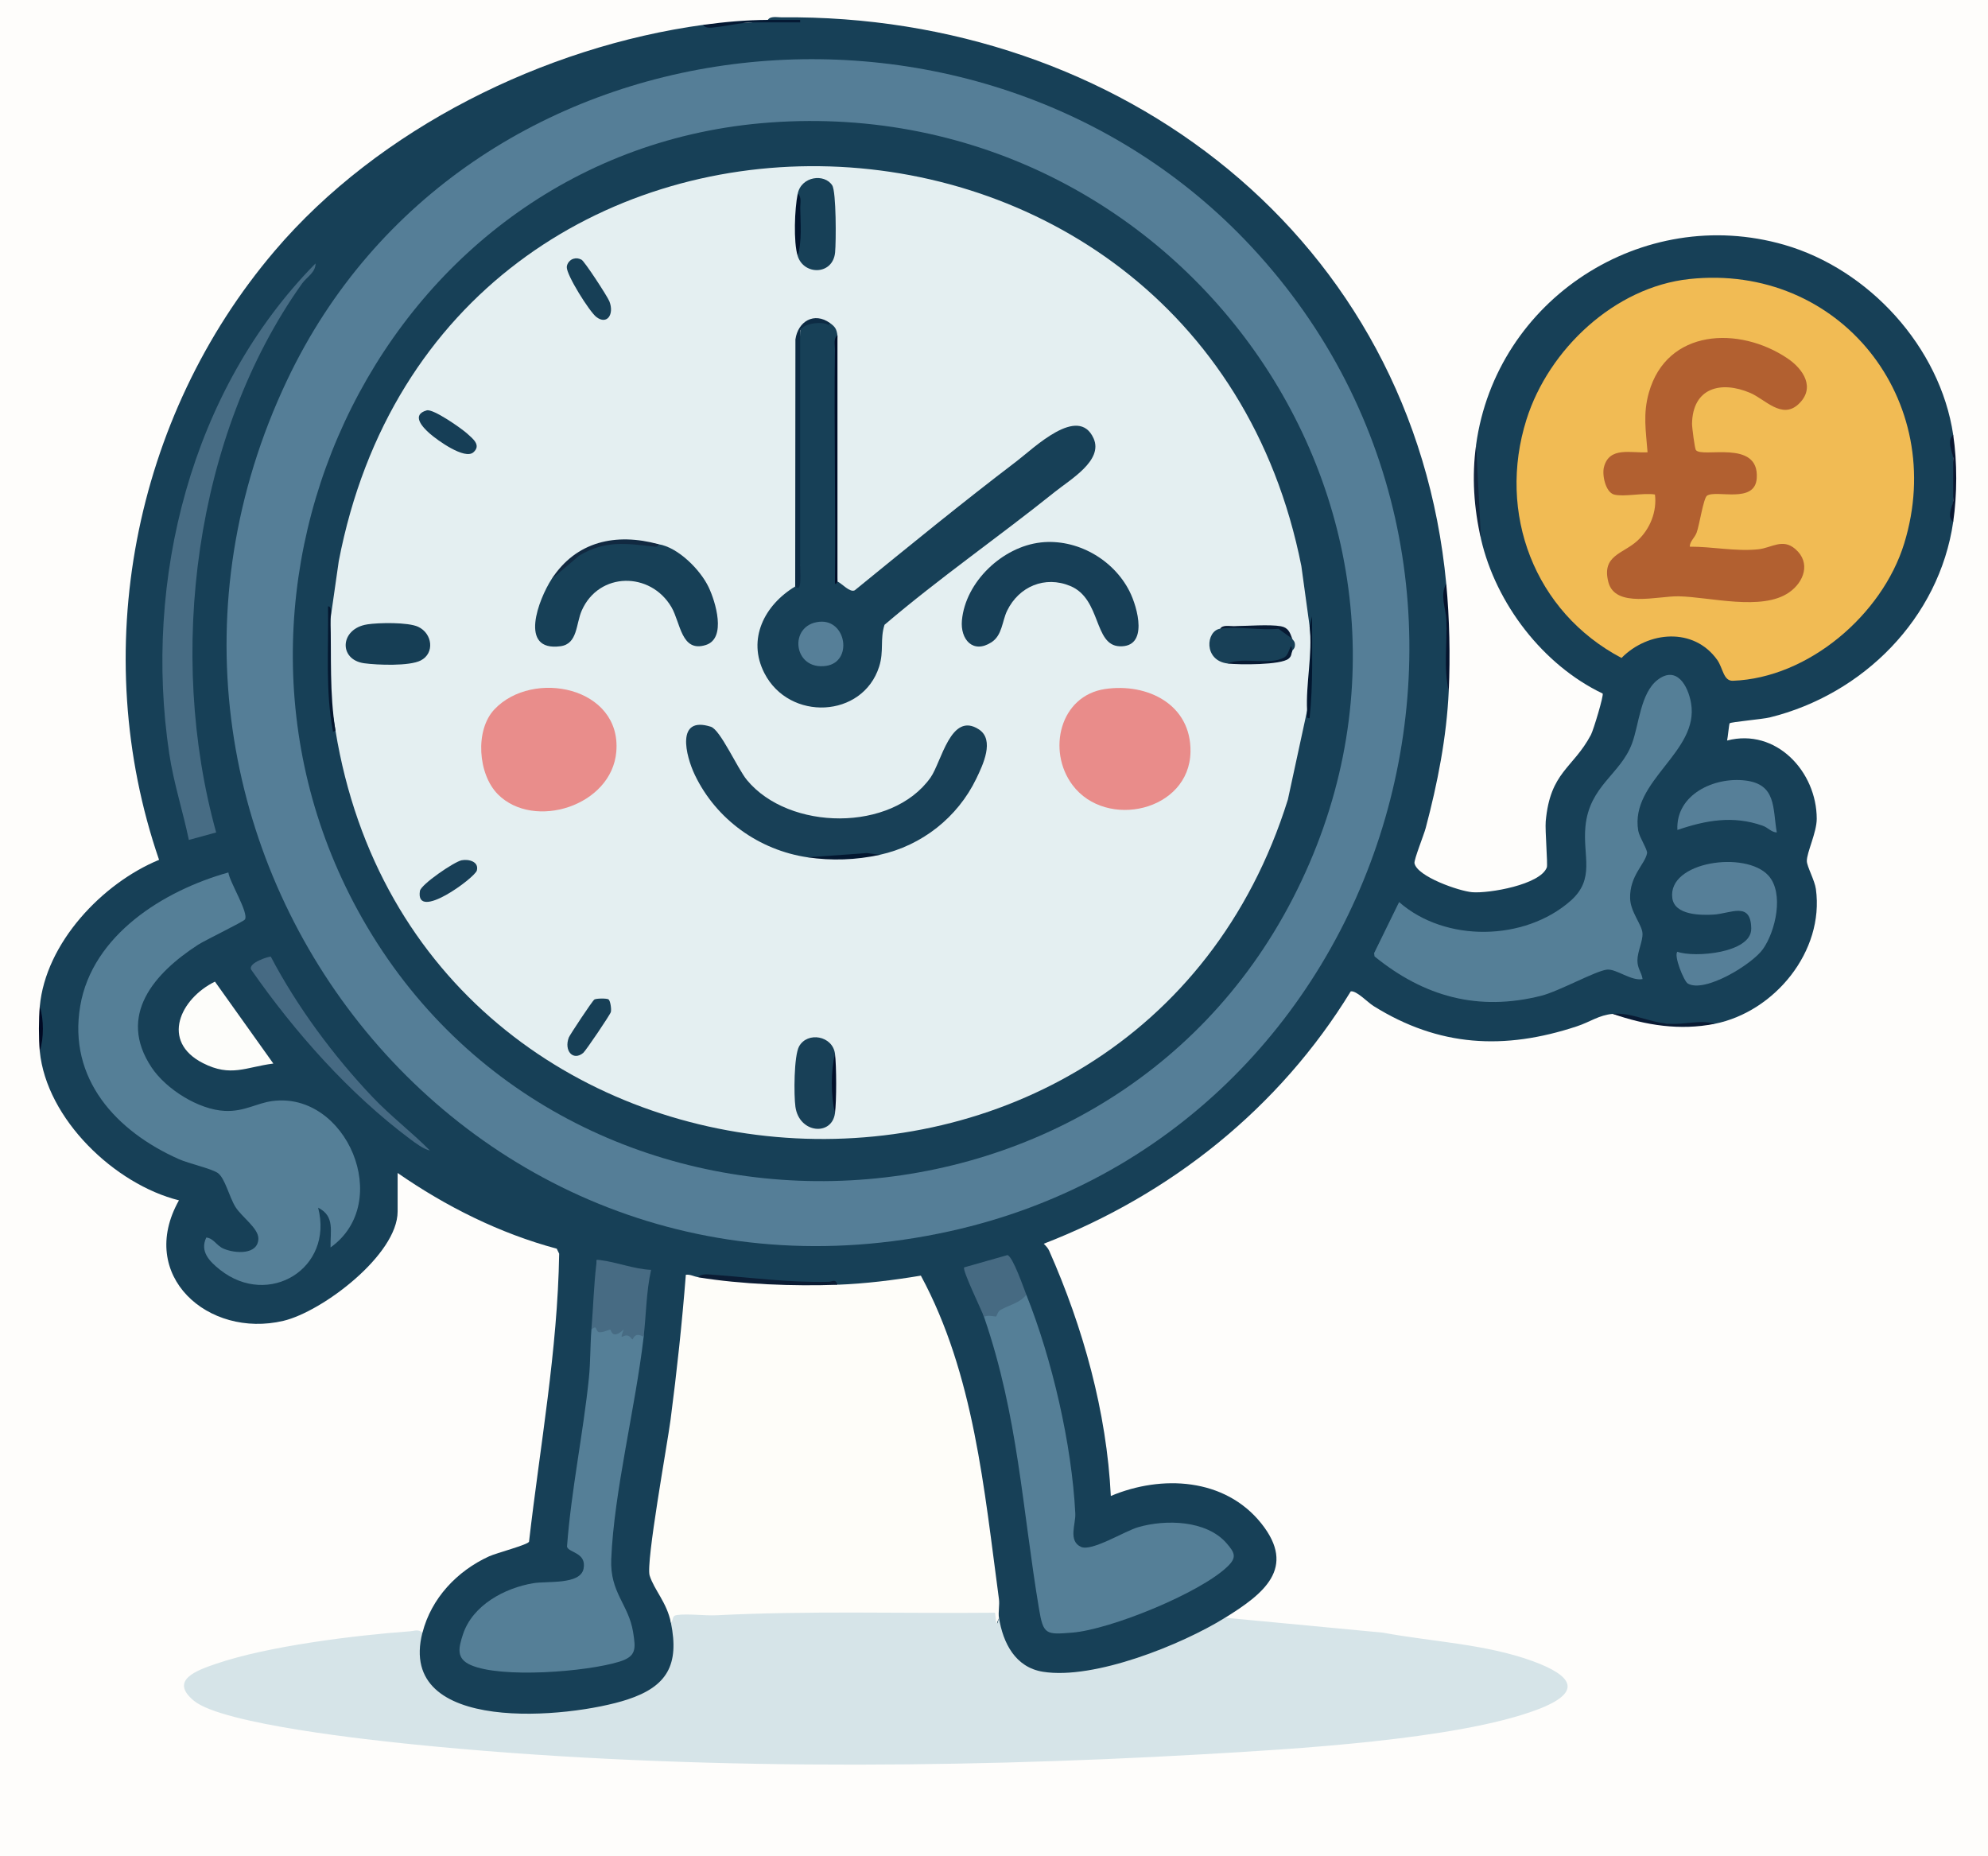
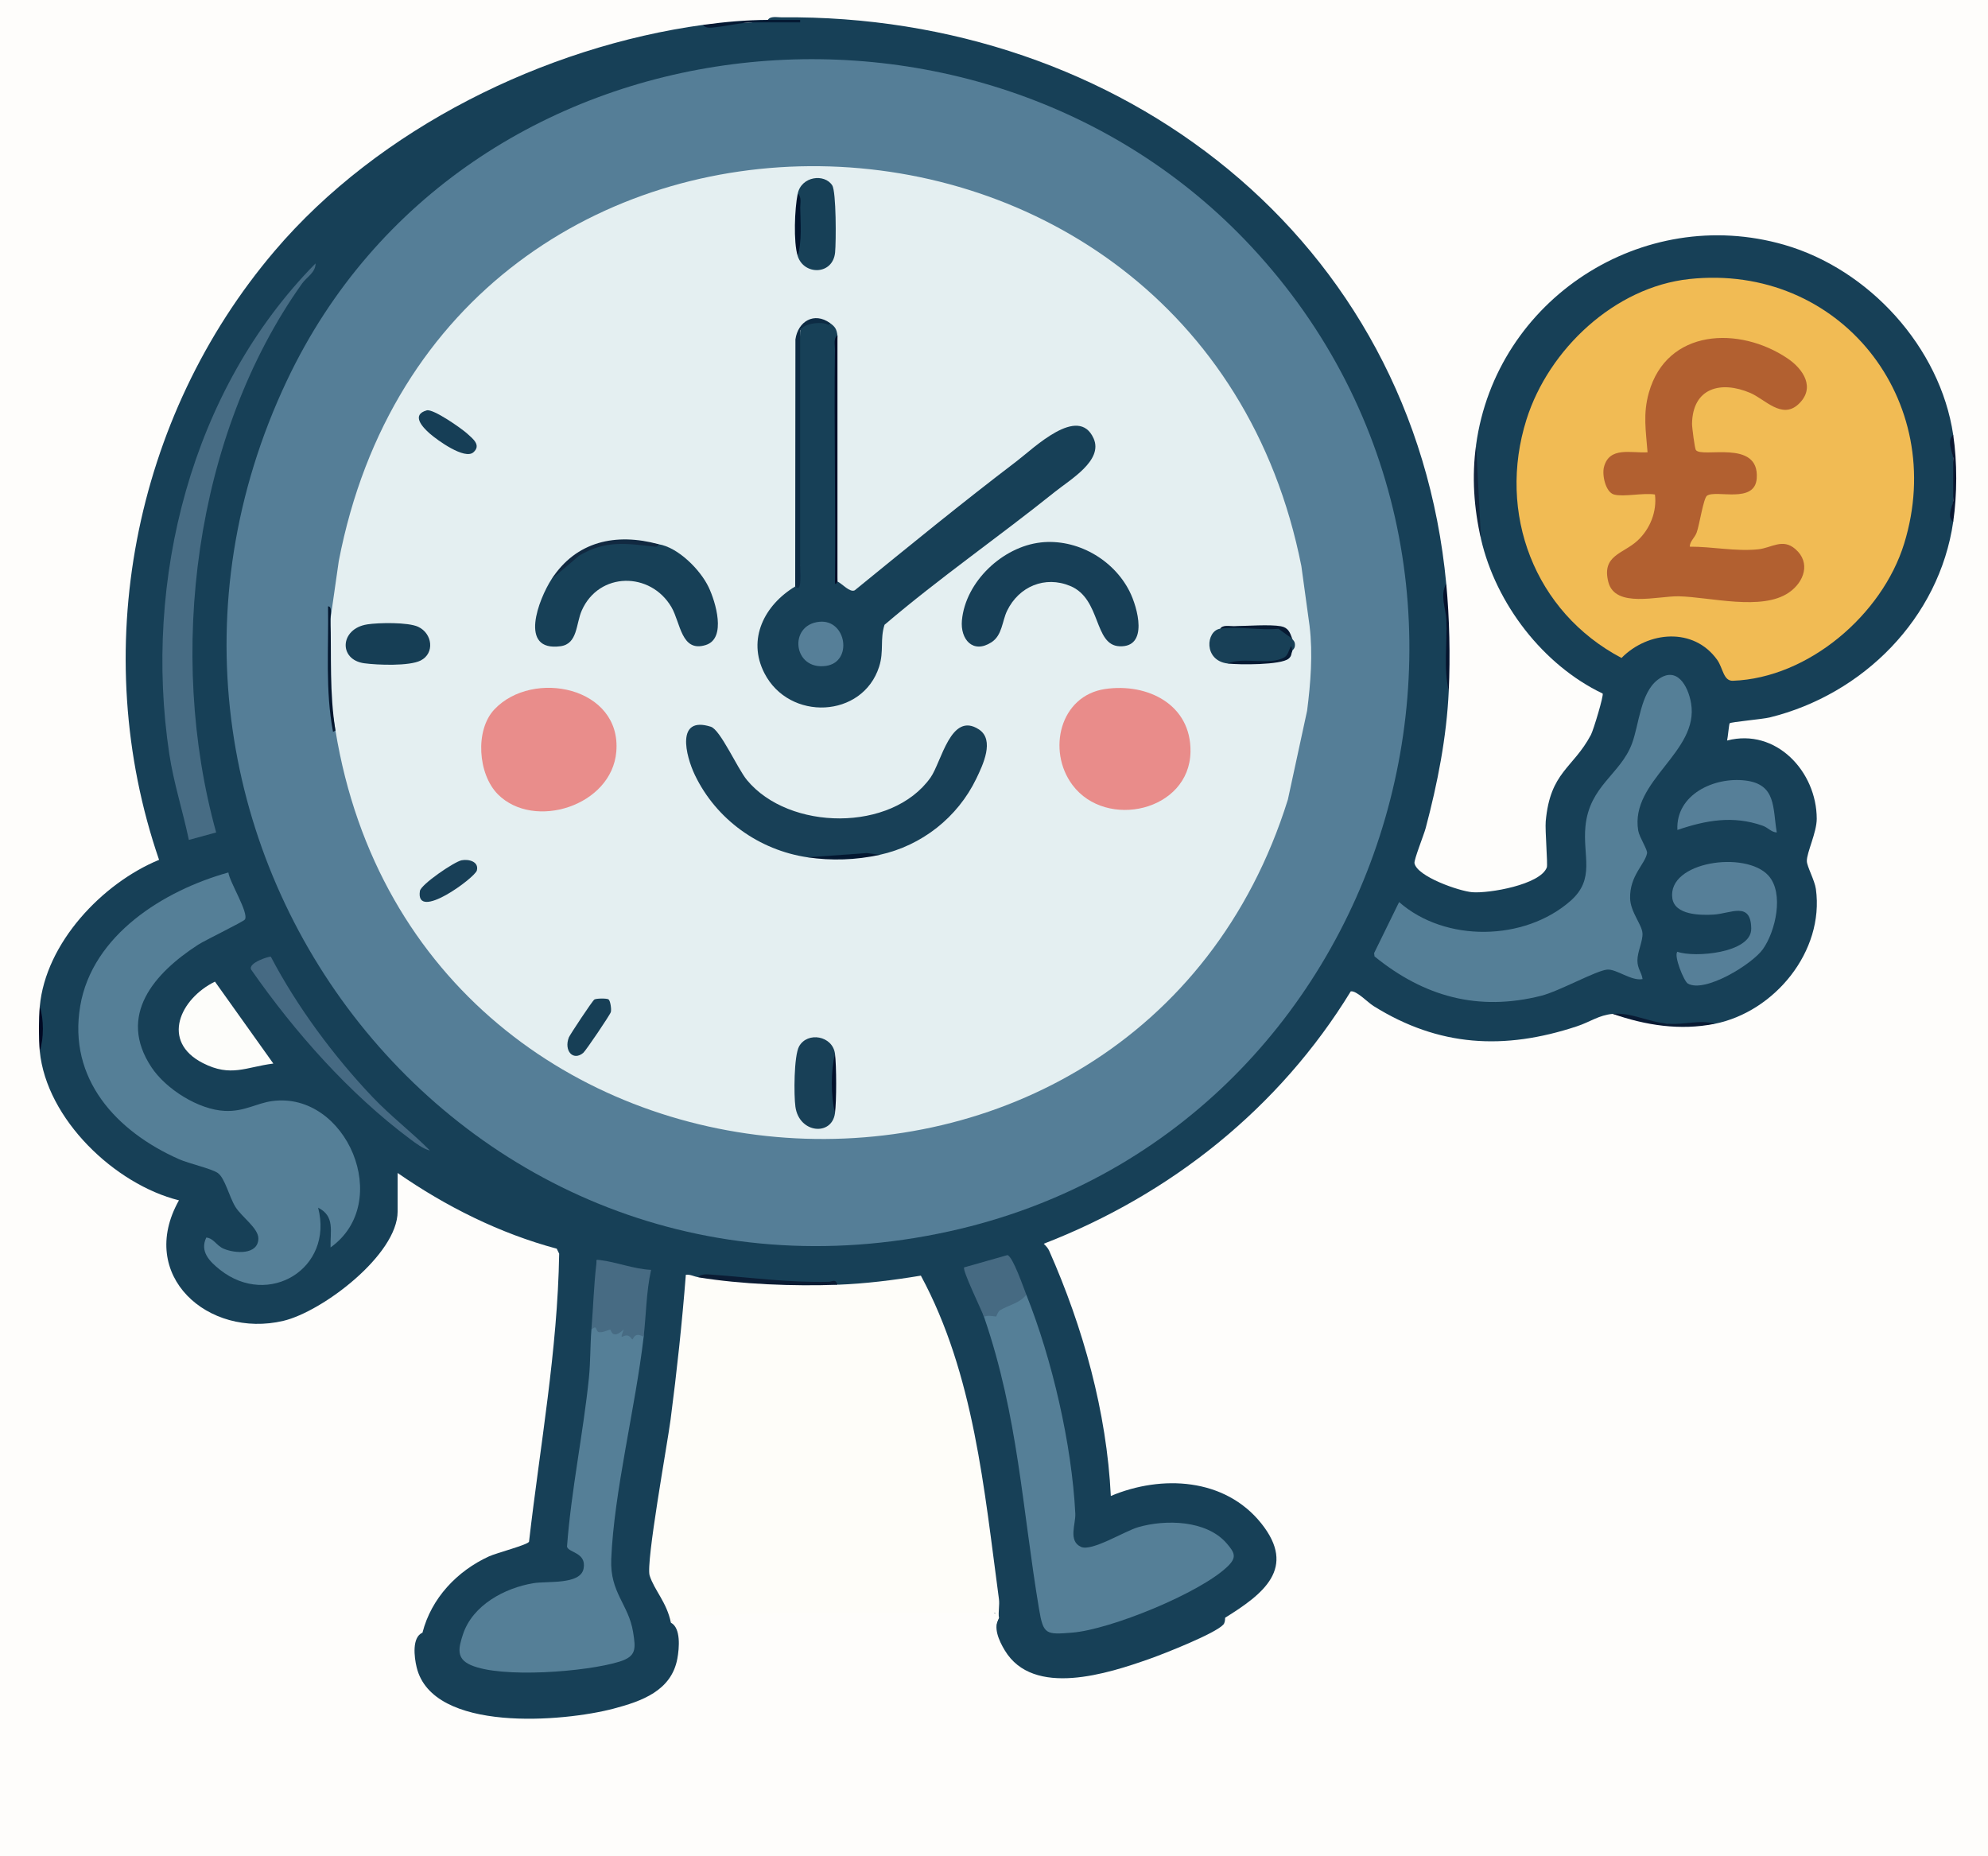
<svg xmlns="http://www.w3.org/2000/svg" id="Layer_1" viewBox="0 0 800 747">
  <rect width="800" height="747" fill="#fefdfb" />
  <path d="M582,235c.17,14.16.51,28.49,1,43-.85,18.67-4.51,37.23-9.28,55.22-.71,2.68-4.78,12.79-4.51,14.15,1.04,5.37,18.03,11.26,23.26,11.67,6.72.54,27.38-3.01,29.99-9.98.44-1.16-.76-14.97-.44-18.54,1.8-20.01,10.98-21.23,18.19-34.81,1.01-1.9,5.23-15.91,4.72-16.62-24.01-11.47-42.94-36.18-48.93-62.09-1.78-12.54-2.54-25.32-2-38,8.05-58.55,66.96-96.92,123.99-80.49,34.06,9.81,62.76,41.17,68.01,76.49-.28,3.22-.28,6.39,0,9.5,1.04,5.12.93,11.75,0,17-.34,2.8-.34,5.63,0,8.5-5.65,38.83-36.27,69.43-73.8,78.7-2.96.73-15.55,1.8-16.15,2.36-.26.24-.75,5.74-1.04,6.94,19.7-5.13,36.07,12.49,36.07,31.5,0,5.52-4.05,13.59-3.98,17.02.04,2.17,3.16,7.73,3.64,11.24,3.46,25.07-16.66,49.44-40.74,54.24-14.33,1.64-27.13-.46-41-4-5.67.51-8.95,3.19-14.48,5.02-29.19,9.64-55.5,8.26-81.83-8.21-2.33-1.46-6.8-6.23-9.12-5.88-28.69,46.89-72.34,81.75-123.55,101.57.83.84,1.69,1.71,2.18,2.81,13.65,30.82,23.17,64.92,24.81,98.69,20.48-8.61,45.88-7.27,60.51,10.99,14.49,18.08.79,28.49-14.51,38.01-.03.97-.09,2.08-.76,2.8-3.37,3.62-23.68,11.63-29.41,13.66-17.09,6.06-46.96,15.7-58.46-3.26-2.46-4.06-4.81-9.38-2.37-13.2-.54-.9-1.24-1.6-2.1-2.1-3.89-45.08-10.21-92.32-30.11-134-.61.3-1.23.58-1.87.77-8.64,2.56-22.51,3.77-30.92,1.33-18.62-.85-37.29-1.85-56-3-.94,1.39-1.87,1.88-3.28,1.16-4.46,40.14-9.24,79.61-14.34,118.41l5.88,11.32c1.86,3.17,2.07,4.83.74,8.12,4.03,2.13,3.35,10.19,2.57,14.43-2.39,12.96-14.35,17.15-25.66,20.14-19.93,5.28-72.86,9.88-79.26-16.66-.99-4.12-1.95-12.05,2.35-13.91,3.55-13.87,13.93-24.83,26.79-30.71,3.04-1.39,15.68-4.67,16.09-5.91,4.44-38.61,11.49-76.89,12.13-115.89l-.98-2.01c-23-6.17-44.58-16.98-64.03-30.47v15.5c0,17.37-30.25,40.3-45.99,44.01-30.27,7.13-59.03-18.24-42.01-48.5-25.82-6.43-53.33-32.69-56-60.01.61-5.97.63-12.03,0-18,2.33-25.56,25.15-49.59,48-59.01-28.75-83.62-10.51-178.01,46.49-245C152.43,51.68,219.11,18.75,283,10c6.46-.21,12.96-.54,19.5-1,6.01-.78,13.39-.82,19.5,0-4.07-.36-8.4-.7-13-1,1.04-1.66,3.8-1,5.49-1.02,136.08-1.42,254.37,88.73,267.51,228.02Z" fill="#174057" />
-   <path d="M270,653c-.38-3.08.31-4.76,2.06-5.04,42.5-1.11,85.51-1.25,129.04-.4-.3,6.29,0,7.44.9,3.43,1.63,10.17,6.56,19.99,17.74,21.76,20.58,3.25,55.71-10.84,73.26-21.76l63.49,6.01c19.81,3.68,41.48,4.55,60.47,11.53,15.98,5.87,20.22,12.46,1.56,19.48-32.33,12.16-99.08,15.92-135.03,17.97-102.53,5.83-214.7,6.33-316.99-3.99-17.23-1.74-76.95-8.11-88.44-17.56-10.14-8.33,1.19-12.27,8.95-14.92,20.91-7.14,55.64-11.42,78.01-13.06,1.78-.13,3.23-.94,4.97.54-10.55,41.26,59.23,34.53,82.44,26.94,16.18-5.29,20.95-14.13,17.56-30.94Z" fill="#d6e4e8" />
  <path d="M596,217c-2.9-12.56-3.76-25.2-2-38l2,38Z" fill="#11263f" />
  <path d="M690,412c-13.96,2.78-27.73.61-41-4,7.57-.69,14.4,3.41,22.52,3.98,6.45.46,12.76-1.75,18.48.02Z" fill="#091a33" />
  <path d="M583,278c-2.16-9.07-.58-19.18-.96-28.54-.18-4.43-2.74-10.17-.04-14.46,1.3,13.78,1.63,29.12,1,43Z" fill="#05132d" />
  <path d="M309,8c4.32-.03,8.67.01,12.99.01v.99s-19.49,0-19.49,0c-3.45,0-10.26,1.49-14.13,1.89-1.64.17-4.34.82-5.37-.89,8.86-1.21,17.04-1.93,26-2Z" fill="#041933" />
  <path d="M786,210c-2.88-2.13,0-6.9,0-8.5v-17c0-1.87-2.9-7.09,0-9.5,1.64,11.03,1.6,23.97,0,35Z" fill="#0a1832" />
  <path d="M16,423c-.46-4.75-.43-13.23,0-18,1.67,5.01,1.68,12.92,0,18Z" fill="#000923" />
  <path d="M503.65,99.35c124.39,133.65,56.69,356.94-121.64,396.16C183.79,539.11,29.53,334.45,115.52,153.02,186.28,3.7,393.59-18.9,503.65,99.35Z" fill="#557e97" />
  <path d="M281,514c18.72,1.24,37.39,2.24,56,3,11.25-.43,22.48-1.82,33.57-3.67,21.43,39.68,25.48,86.07,31.42,130.17.32,2.41-.35,5.23,0,7.49l-1.01,2.5-.57-4.51c-37.28.36-74.72-.87-111.85,1.02-5.05.26-11.48-.71-16.14-.09-2.2.29-1.22,1.86-2.44,3.08-1.65-8.19-6.67-13.05-8.55-18.96-1.61-5.07,7.14-52.98,8.41-62.69,2.53-19.38,4.62-38.87,6.15-58.36,1.77-.22,3.34.72,4.99,1Z" fill="#fefdf9" />
  <path d="M679.79,112.29c60.43-6.49,104.26,48.78,86.47,106.47-8.8,28.52-38.46,54.07-68.91,55.19-3.87.14-3.96-5.11-6.35-8.45-9.46-13.19-27.8-11.55-38.48-.73-35.03-18.46-50.14-58.27-38.23-95.99,8.9-28.2,35.46-53.26,65.51-56.49Z" fill="#f1bb54" />
  <path d="M91.9,351.08c.45,3.84,8.32,16.3,6.66,18.92-.57.91-15.92,8.28-18.87,10.19-17.64,11.43-32.62,28.41-18.71,49.33,5.81,8.75,18.89,17.03,29.5,17.52,7.85.37,12.63-3.09,19.11-3.96,29.82-3.98,48.91,40.75,23.43,58.91-.2-6.44,1.87-12.56-5-16,6.34,24.5-19.96,40.46-39.49,24.98-4.21-3.34-8.22-7.39-5.51-12.97,3.07.35,3.98,3.21,6.99,4.5,4.62,1.97,13.84,2.55,13.96-4.06.07-4.16-6.64-8.66-9.19-12.7s-4.27-11.84-7.23-13.77c-2.77-1.81-11.4-3.67-15.51-5.49-25.24-11.18-44.76-32.31-39.75-61.69,4.87-28.59,33.63-46.44,59.62-53.7Z" fill="#557f97" />
  <path d="M661,393.99c-4.47.92-10.54-4.13-14.24-3.81-4.45.38-19.36,8.72-26.55,10.53-25.33,6.39-47.14.38-67.08-15.84l-.17-1.32,10.06-20.55c18.6,16.35,50.52,15.77,68.99-.49,10.1-8.89,4.81-18.05,6-30,1.63-16.38,14.1-20.88,18.72-33.28,2.85-7.64,3.41-20.37,10.33-25.66,7.6-5.81,12.22,2.27,13.45,9.4,3.37,19.68-24.67,31.17-21.26,51.3.45,2.66,3.8,7.66,3.55,9.06-.78,4.4-7.03,9.01-6.82,18.13.13,5.58,4.75,10.55,4.98,14.09.21,3.07-2.05,7.45-2.04,10.96.01,3.31,1.62,4.6,2.08,7.48Z" fill="#557f97" />
  <path d="M396,530c-1.04-2.58.92-2.71,3.19-2.42,3.63-2.75,9.65-6.83,13.81-6.58,10.38,25.95,18.32,60.18,19.72,88.12.21,4.11-2.98,10.99,2.31,13.37,4.33,1.95,17.51-6.35,23.02-7.94,10.99-3.18,27.39-2.85,35.49,6.42,3.47,3.97,4.22,5.79.39,9.46-11.14,10.69-47.13,25.32-62.44,26.56-10.64.86-11.64.84-13.38-9.59-6.79-40.57-8.37-77.48-22.1-117.4Z" fill="#557f97" />
  <path d="M238,535c.82-3.14,1.79-3.29,3.97-.92,2.21-.8,4.29-1.44,5.77.84,1.7-1.37,3.93-1.02,6.7,1.06,2.56-1.41,4.64-1.17,4.57,2.01-3.26,28.21-11.93,62.24-13.04,89.45-.55,13.52,6.98,18.15,8.79,29.28,1.11,6.84,1.36,9.84-5.55,11.97-13.15,4.07-47.42,6.77-59.77,1.35-5.99-2.63-4.9-6.93-3.16-12.28,3.85-11.83,16.8-18.73,28.34-20.66,5.63-.94,18.96.72,20.22-5.86s-6.08-6.34-6.67-8.85c1.7-22.77,6.49-45.26,8.82-67.92.64-6.22.5-13.26,1.01-19.49Z" fill="#557f97" />
  <path d="M87,334.99l-11,3.01c-2.42-11.63-6.1-22.82-7.88-34.63-10.51-69.94,8.75-146.54,58.86-197.37.06,3.63-3.6,5.54-5.41,8.08-43.47,61.08-54.47,149.35-34.58,220.91Z" fill="#476c84" />
  <path d="M711.65,352.35c6.39,7.12,2.85,22.42-2.22,29.59-4.3,6.08-23.42,17.81-30.23,13.85-1.58-.92-5.74-11.25-4.2-12.79,6.87,2.48,29.83.53,29.72-9.3-.11-11.17-8.24-6.06-15.18-5.65-5.04.29-15.61.28-16.57-6.59-2.07-14.78,29.55-19.27,38.68-9.1Z" fill="#567f98" />
  <path d="M110,427.99c-11.08,1.4-17.05,5.57-28.32-.17-17.17-8.74-9.18-25.94,4.82-32.8l23.5,32.97Z" fill="#fdfdfa" />
  <path d="M238,535c.72-8.76.95-17.81,2-26.52.18-1.49-.55-1.66,1.43-1.42,6.66.8,13.72,3.65,20.58,3.95-1.97,8.86-1.97,18.02-3,26.99-3.69-2.33-4.23,1.1-4.5.99-.42-.17-.84-1.3-1.99-1.54-2-.41-3.35,2.57-1.53-2.45-4.75,4.42-5.06.06-5.41.08-.91.05-2.37,1.01-4.12,1.04-2.23.04-.66-3.47-3.46-1.13Z" fill="#476b83" />
  <path d="M715,334.99c-2.3-.12-3.42-1.93-5.75-2.74-11.83-4.14-22.75-2.19-34.24,1.74-.72-14.24,14.78-21.45,27.37-19.9,12.49,1.54,10.94,11.04,12.62,20.89Z" fill="#567f98" />
  <path d="M108.99,385c10.44,19.95,25.38,40.13,40.99,56.53,7.33,7.71,15.6,13.95,23.03,21.46-2.68-.63-5.71-2.92-7.92-4.57-24.56-18.32-46.48-43.07-63.95-68.13-1.76-2.77,7.44-5.6,7.85-5.29Z" fill="#466a83" />
  <path d="M413,521c-2.45,3.28-6.76,4.07-10.39,6.15-1.18.68-1.41,2.36-1.78,2.61-.24.16-3.73-.82-4.83.24-.89-2.6-8.91-18.99-8-19.99l17.4-4.94c2.17.5,6.54,13.28,7.6,15.93Z" fill="#466a82" />
  <path d="M337,517c-17.28.66-38.97-.17-56-3,.99-1.55,3.92-1.17,5.53-1.06,16.1,1.18,30.49,3.22,46.9,2.88,1.54-.03,2.82-1.41,3.57,1.17Z" fill="#0b1c34" />
-   <path d="M309.8,49.3c167.19-12.21,288.39,161.21,210.38,312.38-76.07,147.4-291.97,152.78-374.34,8C70.23,236.8,155.34,60.57,309.8,49.3Z" fill="#174057" />
  <path d="M649.5,199c-3.37-.93-4.87-7.78-4.05-11.01,2.14-8.43,10.9-5.58,17.55-5.98-.66-8.64-1.9-15.38.52-23.98,7.25-25.77,36.33-26.91,55.77-13.83,6.39,4.3,11.49,11.92,4.39,18.49-6.65,6.15-13.44-2.05-19.32-4.56-11.85-5.06-23.21-2.09-23.46,12.38-.02,1.46,1.09,9.91,1.52,10.55,2.34,3.47,25.6-4.58,24.52,11.39-.71,10.44-16.24,4.53-20,7.01-1.45.95-3.08,11.91-4.17,14.83-.83,2.22-2.72,3.43-2.79,5.7,9.1-.05,18.41,2,27.55,1.06,5.35-.55,9.81-4.58,14.97-.08,6.24,5.43,3.55,13.22-2.59,17.46-10.93,7.55-31.71,1.8-44.39,1.53-8.26-.18-25.55,4.9-28.29-5.71-2.81-10.86,5.98-11.34,11.77-16.73,5.02-4.67,7.82-11.67,6.98-18.52-4.46-.79-12.62,1.07-16.5,0Z" fill="#b26030" />
  <path d="M527,252c1.36,11.03.4,23.05-1,34l-7.74,35.76c-61.09,195.55-349.85,176.57-383.26-27.76-2.7-14.84-3.37-29.84-2-45l3.32-23.18c41.47-215.47,345.57-209.02,387.37,2l3.32,24.18Z" fill="#e4eff1" />
  <path d="M133,249c.4,15.08-.46,29.97,2,45l-.98.5c-3.17-16.64-1.72-33.63-2.01-50.49,1.81-.06.96,3.73.99,4.99Z" fill="#04172f" />
-   <path d="M527,252l.99-3.99c-.05,13.68.49,27.39-1,40.99-1.69.26-.93-1.88-.99-3-.59-10.77,2.29-22.91,1-34Z" fill="#02162f" />
  <path d="M334,130c2.05,1.48,2.66,2.38,3,5-.94,33.01-.94,66.01,0,99,1.93.9,4.99,4.54,6.96,3.55,21.52-17.54,43.05-35.13,65.15-51.95,6.89-5.24,24.83-22.88,30.97-9.18,3.97,8.86-9.39,16.54-15.61,21.54-22.57,18.1-46.47,34.65-68.53,53.47-1.87,5.85-.17,10.62-2.16,16.84-6.64,20.78-36.17,22.09-46.17,2.63-7.08-13.77.11-27.53,12.4-34.9,1.2-2.05,1.53-4.6,1.01-7.66l.99-.84c-.56-.06-1-.11-1-.18-.33-30.89-.62-63.42,1-93.82.72-5.17,7.69-4.88,12-3.5Z" fill="#174057" />
  <path d="M354,344c-9.65.79-19.31,1.12-29,1-19.55-2.89-36.78-15.22-45.37-33.13-3.7-7.71-7.78-23.95,6.43-19.42,3.84,1.22,10.7,16.84,14.53,21.46,16.96,20.48,58.23,20.99,73.85-.98,4.44-6.24,8.17-26.86,19.52-19.38,6.41,4.23,1.55,14.32-1.09,19.8-7.51,15.57-21.9,26.92-38.86,30.64Z" fill="#184057" />
  <path d="M200.36,319.64c-8.01-8.02-9.33-25.79-1.4-34.18,15.46-16.35,51.23-8.99,49.05,17.03-1.82,21.79-33.1,31.73-47.66,17.15Z" fill="#e98d8b" />
  <path d="M444.76,277.26c17.03-2.48,34.61,6.24,34.31,25.25-.37,23.87-33.91,31.52-47.48,13.4-10.35-13.82-5.1-35.99,13.17-38.65Z" fill="#e98c8a" />
  <path d="M265,219c7.9,1.25,16.86,10.32,20.18,17.32,2.75,5.79,7.28,20.55-1.13,23.23-9.93,3.16-10.16-8.93-13.86-15.24-8.44-14.37-29.12-14.27-36.06,1.32-2.4,5.39-1.63,13.49-8.58,14.42-17.04,2.29-8.76-19.01-3.55-27.05,11.04-14.75,26.01-16.73,43-14Z" fill="#174057" />
  <path d="M418.78,218.29c14.51-1.62,29.26,6.77,35.76,19.67,3.3,6.55,7.7,22.6-4.02,22.11-10.44-.44-7.3-19.05-19.82-24.26-10.19-4.24-20.68.18-25.43,9.97-2.03,4.19-1.92,9.86-6.31,12.69-7.42,4.78-12.58-1.18-11.87-8.83,1.44-15.6,16.4-29.63,31.69-31.34Z" fill="#173f57" />
  <path d="M336,424c-.5,7.99-.5,16.01,0,24-1.26,9.26-14.39,8.13-15.91-2.59-.66-4.65-.63-20.54,1.48-24.34,3.38-6.05,13.45-4.29,14.43,2.93Z" fill="#184057" />
  <path d="M321,103c.15-8.4.15-16.74,0-25,1.47-7.16,10.84-8.23,13.9-3.4,1.64,2.59,1.57,22.71,1.16,26.96-.88,9.22-12.59,9.31-15.06,1.44Z" fill="#174057" />
  <path d="M147.76,251.26c4.65-.72,16.46-.92,20.51.97,5.77,2.69,6.74,10.65,1.02,13.56-4.6,2.34-17.43,1.83-22.7,1.12-10.48-1.43-9.83-13.94,1.17-15.64Z" fill="#163e55" />
  <path d="M491,253c.82-.56,1.74-.64,2.69-.7,5.3-.3,15.97-.64,20.88.16,2.22.36,4.21,2.75,5.43,4.54.23.61,1.11.94,1.11,2.5s-.86,1.86-1.11,2.5c-1.04,2.14-3.1,3.51-6.16,4.11l-19.84.89c-9.79-1.22-8.7-13.16-3-14Z" fill="#184057" />
  <path d="M334,130l-.58.77c-2.69-1.73-11.42-.48-11.42,2.73v94c0,2.31.3,6.05-.12,7.89-.53,2.3-1.76.54-1.88.61l.09-99.41c1.03-7.29,7.55-11.17,13.91-6.59Z" fill="#0d2b44" />
-   <path d="M230.72,104.14c1.29-.36,2.09-.2,3.27.35s10.46,14.8,11.24,16.78c2.03,5.2-.93,9.62-5.25,6.29-2.79-2.15-12.06-16.92-11.9-20.11.07-1.46,1.3-2.93,2.66-3.31Z" fill="#173f56" />
  <path d="M171.73,165.14c2.59-.72,13.87,7.17,16.28,9.35,2.25,2.04,5.74,4.66,2.5,7.52-3.5,3.1-14.48-4.85-17.52-7.5s-7.59-7.61-1.26-9.37Z" fill="#163e56" />
  <path d="M185.75,346.19c2.93-.57,7.06.57,6.14,4.11-.75,2.88-24.87,20.75-22.91,8.24.41-2.63,13.8-11.77,16.77-12.35Z" fill="#183f57" />
  <path d="M244.85,402.15c.75.46,1.26,3.89.97,5.09-.26,1.08-10.12,15.63-11.12,16.46-4.12,3.41-7.85-.92-5.78-6.25.36-.94,9.48-14.78,10.28-15.24.84-.48,4.92-.51,5.65-.06Z" fill="#173f56" />
  <path d="M337,234c-.05-.02-.8,1.88-1,.5.32-31.33-.4-62.68-.01-94.01.02-1.69-.64-4.44,1.02-5.49v99Z" fill="#000d28" />
  <path d="M265,219c-.09-.01.09,1.17-1.51.99-11.5-1.29-19.87-2.68-30.4,3.59l-11.08,9.42c9.85-15.19,25.85-18.68,43-14Z" fill="#112941" />
  <path d="M354,344c-9.53,2.09-19.36,2.43-29,1l23.8-1.72,5.2.72Z" fill="#031730" />
  <path d="M321,103c-1.76-5.6-1.22-19.08,0-25,1.66,1.04,1,3.8,1.02,5.49.07,6.2.76,13.69-1.02,19.51Z" fill="#00122c" />
  <path d="M520,257l-5.53-3.97c-7.27.7-16.5-1.06-23.47-.03,1.04-1.66,3.79-1,5.49-1.02,5.1-.06,14.53-.79,18.99.04,2.99.56,3.63,2.57,4.53,4.97Z" fill="#071a33" />
  <path d="M520,262c-.43,1.12-.18,1.98-1.42,3.04-3.07,2.62-20.05,2.52-24.58,1.96,6.37-2.85,17.03.99,22.96-2.54,2.11-1.25,2.52-7.44,3.04-2.46Z" fill="#071a33" />
  <path d="M336,448c-1.67-7.16-1.67-16.84,0-24,.64,4.76.65,19.25,0,24Z" fill="#000f2a" />
  <path d="M329.74,250.21c10.9-1.05,13.54,16.17,2.69,17.75-13.34,1.94-15.31-16.54-2.69-17.75Z" fill="#567f98" />
</svg>